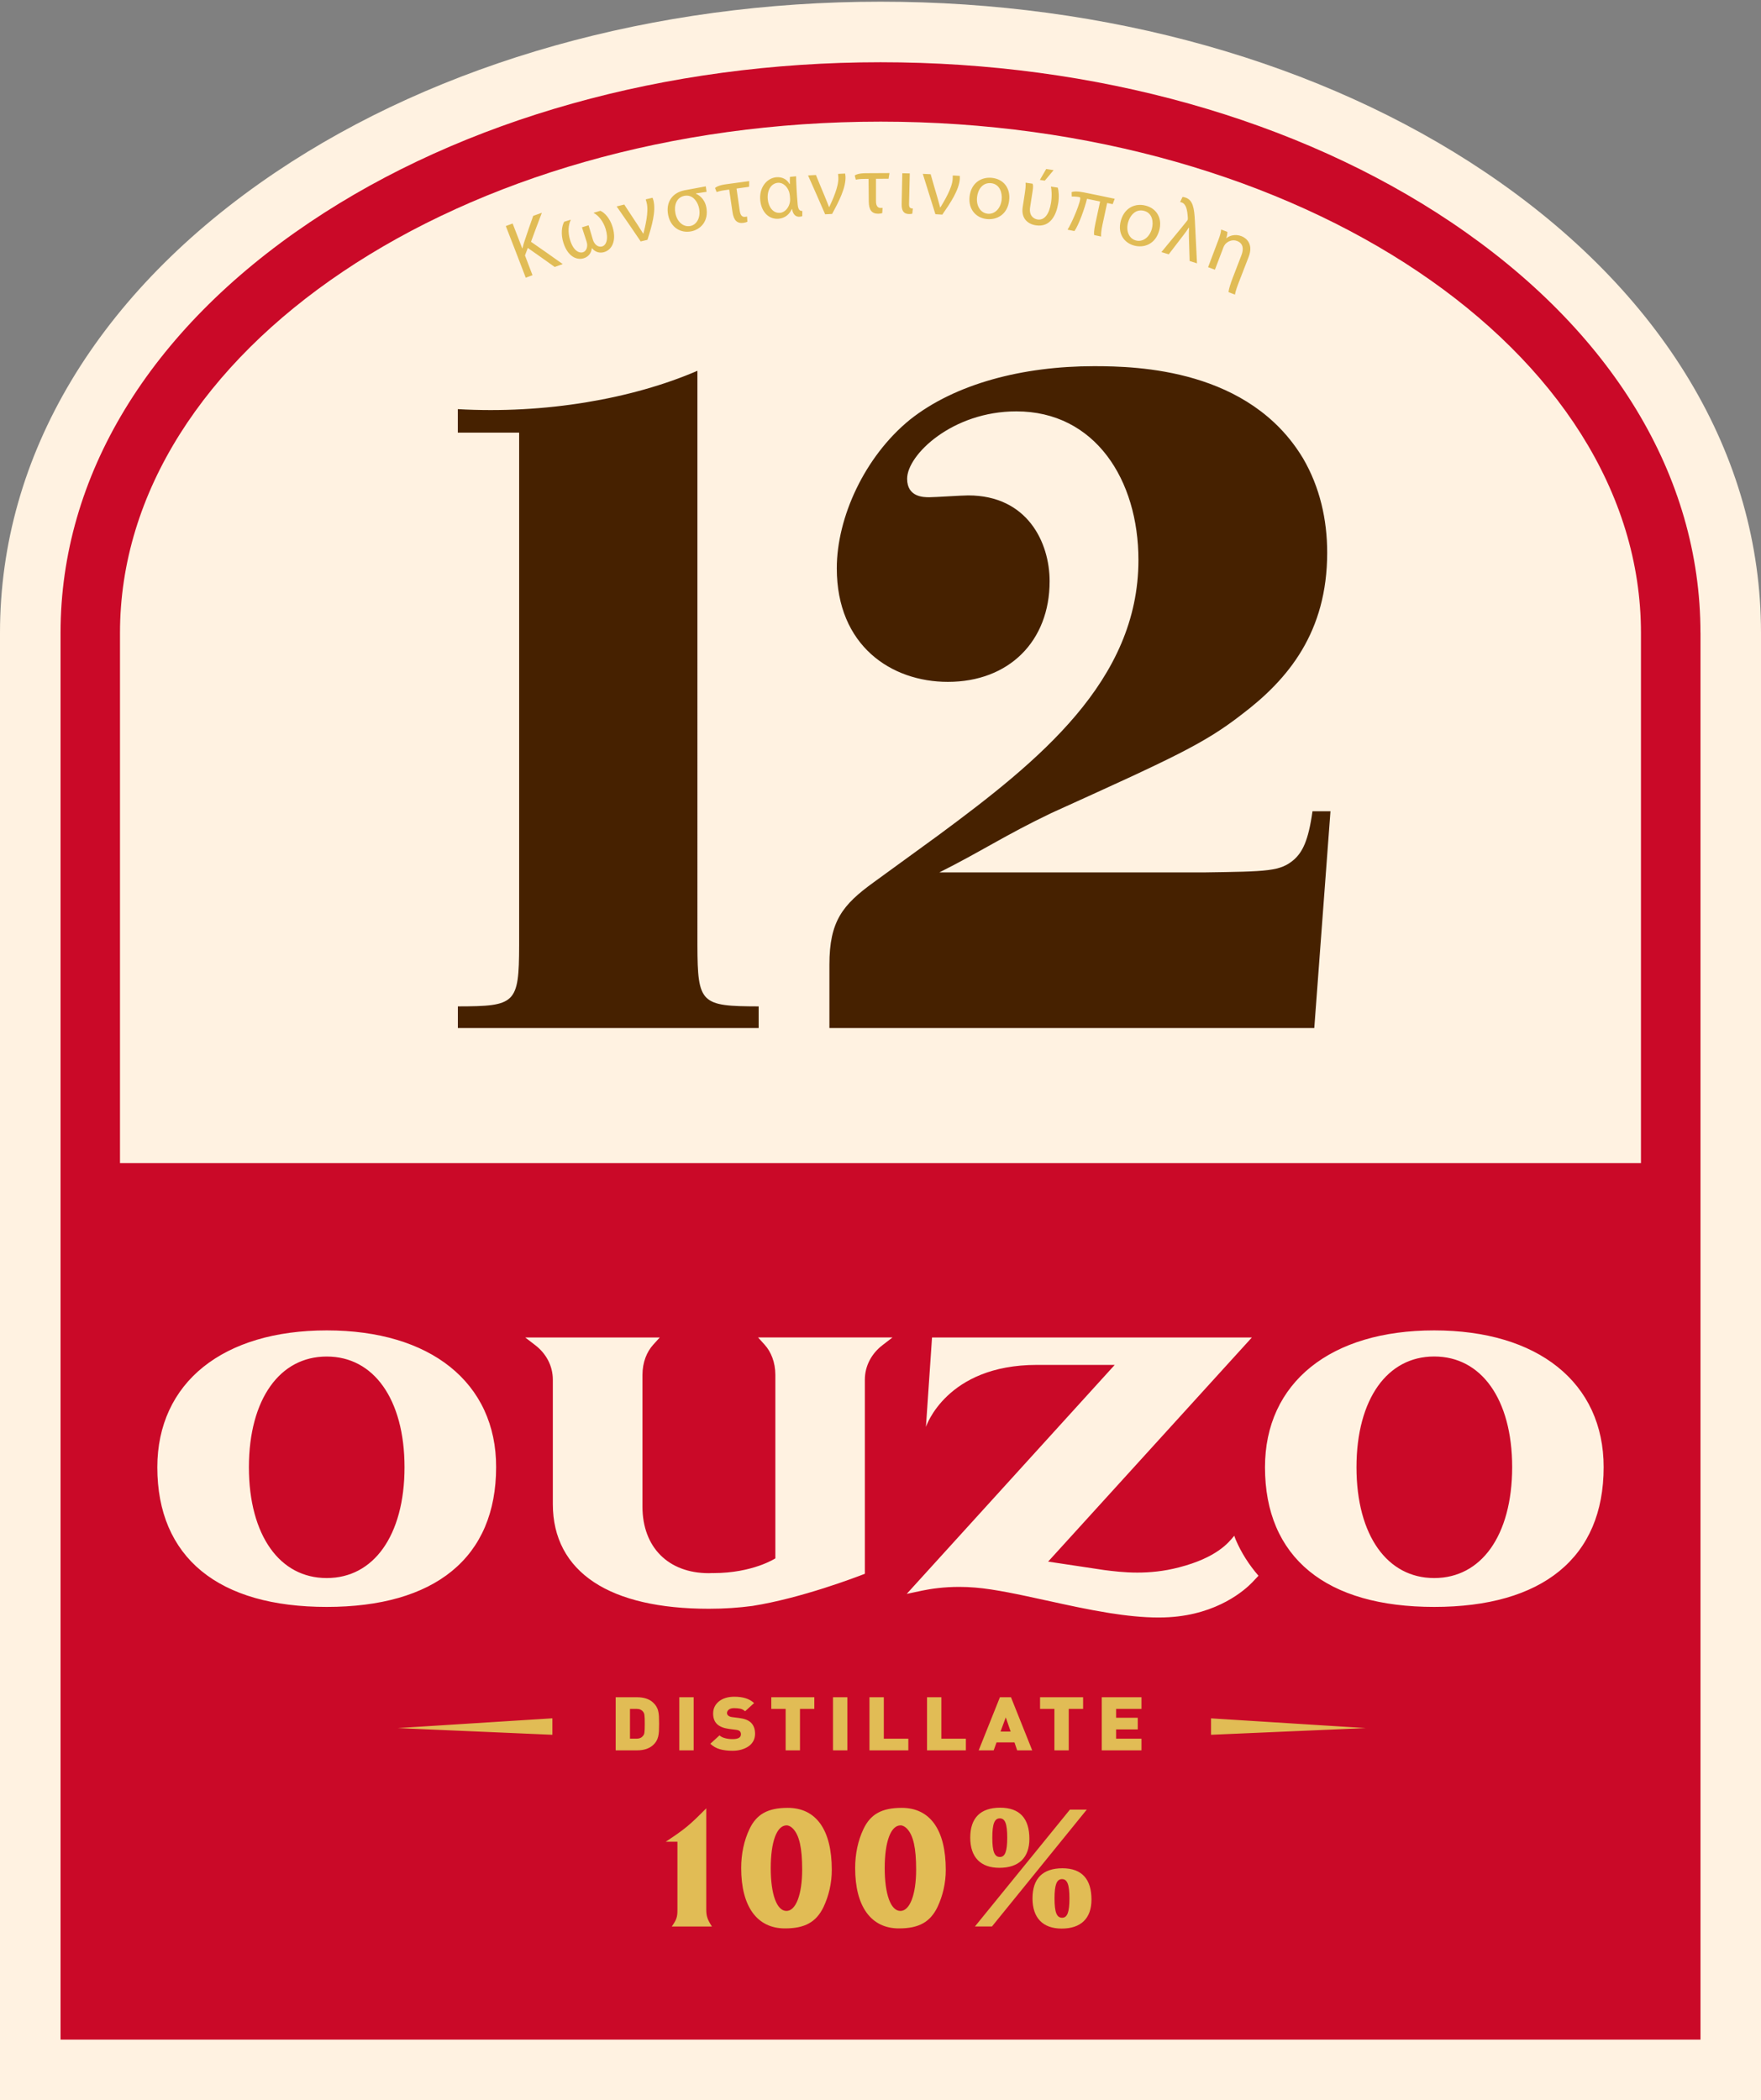
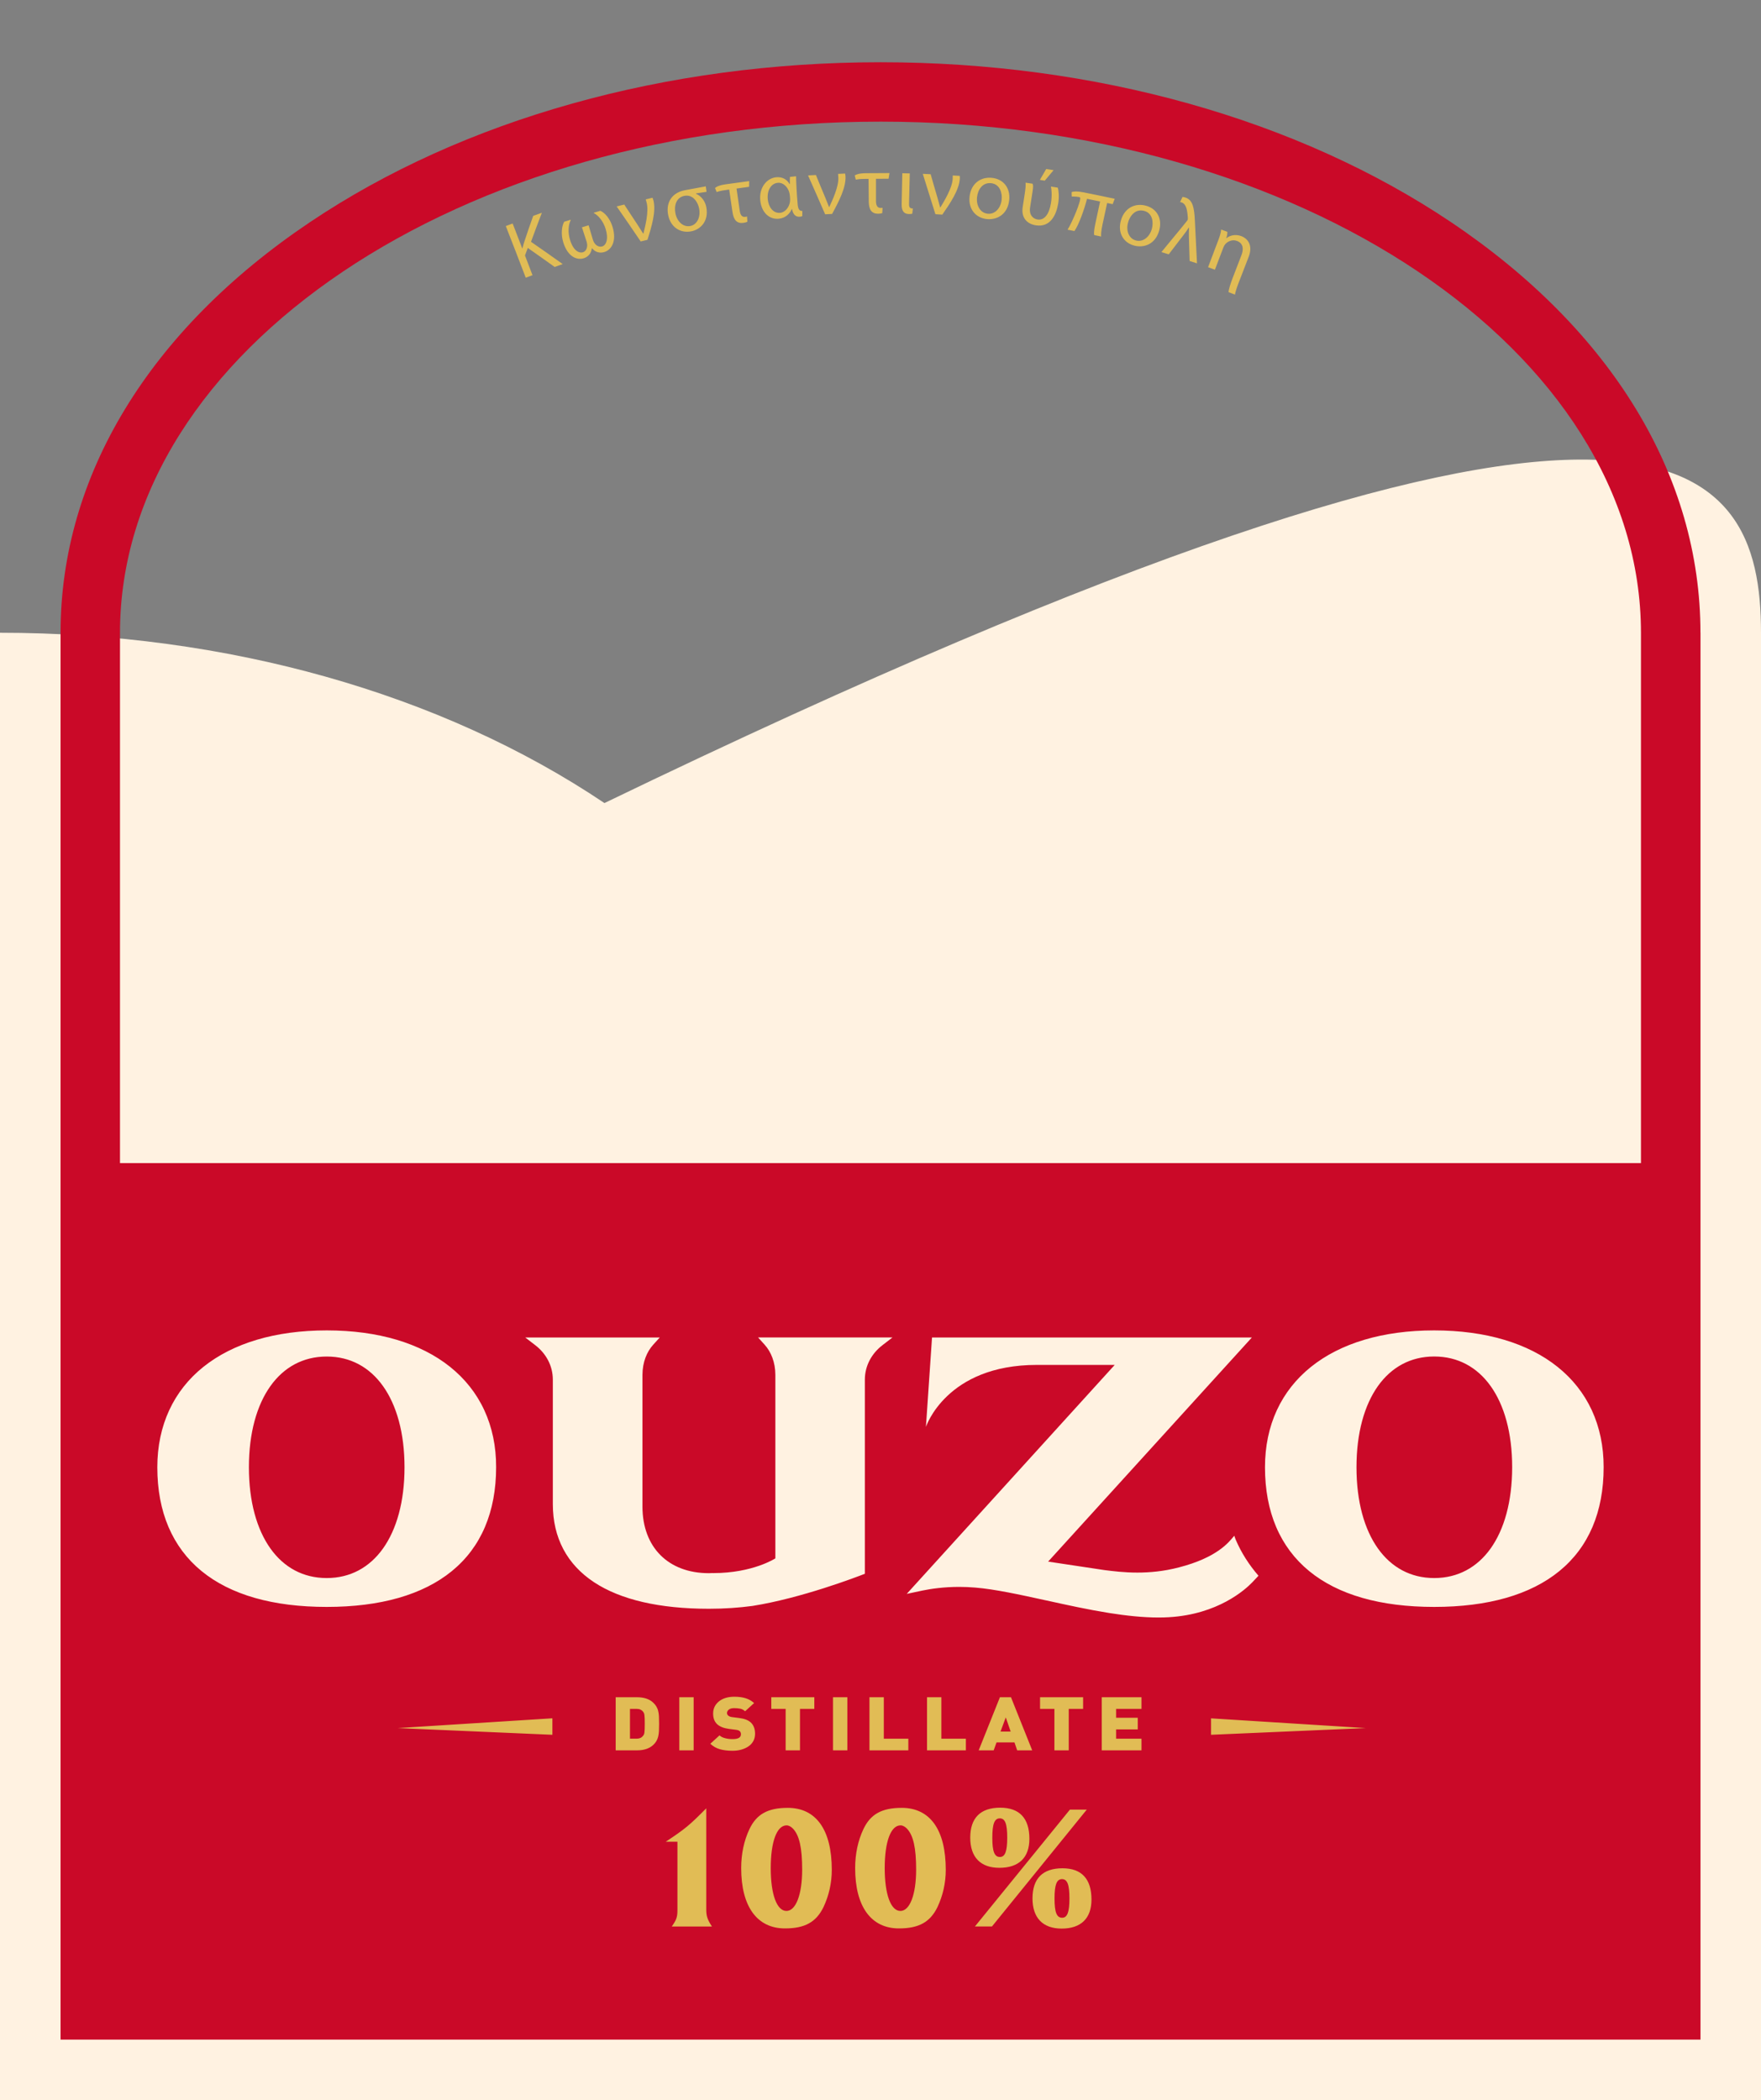
<svg xmlns="http://www.w3.org/2000/svg" viewBox="0 0 400 477" width="400" height="477" xml:space="preserve">
  <rect x="0" y="0" width="400" height="477" fill="#808080" stroke="none" />
-   <path fill="#FFF2E1" d="M 0,477 V 143.714 C 0,103.402 22.27,66.243 62.698,39.065 99.808,14.118 148.568,0.383 200.005,0.383 c 51.427,0 100.187,13.735 137.297,38.682 C 377.73,66.243 400,103.402 400,143.714 V 477 Z" />
+   <path fill="#FFF2E1" d="M 0,477 V 143.714 c 51.427,0 100.187,13.735 137.297,38.682 C 377.73,66.243 400,103.402 400,143.714 V 477 Z" />
  <path fill="#CA0928" d="m 200.004,14.137 c -48.73,0 -94.763,12.911 -129.633,36.345 C 33.862,75.022 13.754,108.135 13.754,143.713 V 463.245 H 386.256 V 143.713 h -0.01 c 0,-35.588 -20.118,-68.701 -56.617,-93.231 C 294.76,27.048 248.725,14.137 200.004,14.137 Z m 0,13.492 c 95.24,0 172.73,52.088 172.73,116.114 V 264.173 H 27.255 V 143.743 c 0,-64.027 77.499,-116.114 172.749,-116.114 z M 74.221,302.166 c 11.717,0 21.33,2.918 28.032,8.292 3.346,2.687 5.975,5.985 7.75,9.826 1.775,3.841 2.706,8.186 2.686,12.967 0,5.073 -0.853,9.613 -2.54,13.57 -1.688,3.967 -4.21,7.314 -7.508,10.01 -6.586,5.383 -16.209,8.139 -28.43,8.139 -12.221,0 -21.844,-2.746 -28.43,-8.139 -3.298,-2.696 -5.808,-6.053 -7.506,-10.01 -1.688,-3.957 -2.542,-8.497 -2.542,-13.57 0,-4.772 0.932,-9.126 2.707,-12.967 1.775,-3.831 4.392,-7.14 7.748,-9.826 6.712,-5.374 16.315,-8.292 28.032,-8.292 z m 251.539,0 c 11.727,0 21.339,2.918 28.042,8.292 3.356,2.687 5.975,5.985 7.76,9.826 1.775,3.841 2.705,8.186 2.696,12.967 0,5.073 -0.853,9.613 -2.54,13.57 -1.697,3.967 -4.219,7.314 -7.517,10.01 -6.586,5.383 -16.208,8.139 -28.439,8.139 -12.202,0 -21.814,-2.746 -28.39,-8.139 -3.288,-2.696 -5.81,-6.053 -7.498,-10.01 -1.688,-3.957 -2.54,-8.497 -2.54,-13.57 0,-4.782 0.921,-9.126 2.696,-12.967 1.775,-3.831 4.394,-7.14 7.741,-9.826 6.693,-5.374 16.285,-8.292 27.992,-8.292 z m -153.573,1.599 h 30.525 v 0.01 l -2.288,1.766 c -2.367,1.824 -3.978,4.588 -3.978,7.828 v 44.074 c -1.911,0.747 -14.433,5.549 -25.548,7.305 -3.055,0.407 -6.324,0.64 -9.874,0.64 -11.213,0 -20.049,-2.038 -26.102,-6.034 -3.036,-2.008 -5.383,-4.511 -6.964,-7.498 -1.581,-2.987 -2.385,-6.41 -2.385,-10.222 v -28.265 c 0,-3.24 -1.602,-6.004 -3.969,-7.828 l -2.298,-1.766 h 30.554 l -1.493,1.65 c -1.436,1.581 -2.436,3.967 -2.436,6.858 v 29.904 c 0,4.656 1.495,8.419 4.075,11.009 2.58,2.599 6.343,4.113 11.018,4.113 0.272,0 0.524,-0.021 0.786,-0.03 0.058,0 0.107,0.011 0.165,0.011 9.05,0 14.142,-3.347 14.142,-3.347 v -41.659 c 0,-2.9 -0.999,-5.277 -2.434,-6.867 z m 39.516,0.01 h 72.65 l -46.277,50.904 12.774,1.921 c 1.921,0.242 4.482,0.572 7.498,0.572 2.793,0 5.986,-0.28 9.41,-1.173 4.336,-1.115 7.149,-2.523 9.05,-3.842 1.814,-1.251 2.811,-2.453 3.548,-3.355 0.107,0.262 0.185,0.553 0.292,0.815 1.309,3.084 3.086,5.819 5.21,8.273 l -1.417,1.504 c -1.62,1.678 -7.779,7.254 -18.914,7.913 -0.786,0.049 -1.591,0.068 -2.406,0.068 -3.521,0 -7.341,-0.416 -11.202,-1.027 -4.772,-0.766 -9.661,-1.835 -14.21,-2.844 l -0.155,-0.028 c -5.985,-1.309 -11.552,-2.532 -16.033,-2.9 -1.271,-0.107 -2.483,-0.155 -3.637,-0.155 -3.531,0 -6.431,0.436 -8.322,0.824 l -3.609,0.767 47.246,-52.008 h -17.702 c -20.592,0 -25.179,14.083 -25.179,14.083 z m 114.066,4.317 c -5.344,0 -9.719,2.415 -12.784,6.721 -3.075,4.336 -4.869,10.64 -4.869,18.439 0,7.798 1.784,14.103 4.869,18.439 3.065,4.307 7.439,6.721 12.784,6.721 5.364,0 9.749,-2.415 12.823,-6.721 3.084,-4.336 4.878,-10.64 4.888,-18.448 0,-7.789 -1.794,-14.093 -4.888,-18.429 -3.075,-4.307 -7.46,-6.721 -12.823,-6.721 z m -251.558,0.01 c -5.354,0 -9.728,2.415 -12.793,6.721 -3.084,4.326 -4.88,10.631 -4.88,18.429 0,7.798 1.796,14.103 4.88,18.439 3.065,4.307 7.439,6.721 12.793,6.721 5.354,0 9.728,-2.415 12.793,-6.721 3.084,-4.336 4.88,-10.64 4.88,-18.439 0,-7.789 -1.796,-14.093 -4.88,-18.429 -3.065,-4.307 -7.439,-6.721 -12.793,-6.721 z" />
-   <path fill="#462100" d="m 248.502,83.169 c -16.189,0 -31.532,3.978 -41.824,12.155 -10.301,8.39 -16.605,22.221 -16.605,33.753 0,17.614 12.406,25.791 25.228,25.791 13.87,0 23.114,-9.223 23.114,-22.851 0,-8.807 -5.044,-19.498 -18.497,-19.498 -1.474,0 -7.565,0.417 -8.826,0.417 -1.251,0 -5.045,0.002 -5.045,-4.198 0,-5.451 10.301,-15.307 24.802,-15.307 17.867,0 27.74,15.52 27.74,33.755 0,27.469 -22.696,45.704 -45.393,62.484 l -14.803,10.766 c -6.993,5.073 -9.999,8.778 -9.999,18.672 v 14.385 h 110.137 l 3.677,-49.235 h -4.084 c -0.941,6.809 -2.327,9.272 -4.16,10.95 -3.152,2.726 -5.888,2.727 -20.602,2.94 h -60.001 c 9.253,-4.617 14.957,-8.468 25.461,-13.492 27.741,-12.58 34.684,-15.724 43.298,-22.436 10.514,-7.963 19.342,-18.662 19.342,-36.694 0,-7.546 -1.679,-14.888 -5.462,-21.386 C 283.819,83.8 258.386,83.169 248.502,83.169 Z m -90.088,1.048 c -14.889,6.421 -34.734,9.836 -54.424,8.711 v 5.335 H 117.918 V 214.734 c -0.039,13.23 -0.785,13.821 -13.918,13.841 v 4.918 h 68.323 v -4.918 c -13.123,-0.029 -13.87,-0.62 -13.909,-13.841 z" />
  <path fill="#E1BC55" d="m 237.639,38.386 -1.436,2.474 1.116,0.174 c 0.795,-0.96 1.203,-1.436 1.999,-2.387 z m -35.597,0.923 c -2.153,0 -3.221,0.009 -5.365,0.028 -1.523,0.019 -2.211,0.281 -2.531,0.513 l 0.242,0.951 c 0.407,-0.078 0.902,-0.155 1.881,-0.165 0.407,0 0.612,-0.01 1.019,-0.01 l 0.047,5.14 c 0.019,1.901 0.67,2.785 2.154,2.775 0.339,0 0.717,-0.058 0.911,-0.155 l 0.068,-1.175 c -0.116,0.019 -0.243,0.021 -0.398,0.021 -0.572,0 -1.085,-0.291 -1.095,-1.523 v -5.102 c 1.154,-0.01 1.706,-0.01 2.861,-0.01 z m 2.91,0.038 -0.146,7.013 c -0.039,1.785 0.688,2.231 1.658,2.251 0.281,0.01 0.573,-0.019 0.758,-0.078 l 0.125,-1.184 c -0.727,0.019 -0.881,-0.32 -0.862,-1.125 l 0.165,-6.837 z m -12.988,0.068 -1.601,0.078 c 0.029,0.262 0.039,0.533 0.059,0.834 0.107,2.085 -1.369,5.199 -2.057,6.693 h -0.057 c -0.31,-0.766 -0.583,-1.514 -0.923,-2.309 -0.844,-1.979 -1.231,-2.987 -2.055,-4.965 l -1.785,0.097 c 1.571,3.531 2.347,5.296 3.88,8.826 l 1.58,-0.078 c 1.533,-2.823 3.163,-5.955 3.046,-8.506 -0.01,-0.242 -0.058,-0.484 -0.087,-0.669 z m 17.643,0.068 c 1.145,3.657 1.718,5.489 2.863,9.165 l 1.571,0.097 c 1.833,-2.638 3.802,-5.576 3.976,-8.127 0.019,-0.242 -0.01,-0.486 -0.01,-0.671 l -1.591,-0.097 c 0,0.262 -0.009,0.544 -0.028,0.835 -0.126,2.085 -1.939,5.014 -2.783,6.43 h -0.059 c -0.223,-0.795 -0.417,-1.57 -0.659,-2.385 -0.621,-2.056 -0.893,-3.094 -1.495,-5.16 z m -28.778,0.553 -1.396,0.135 c -0.029,0.456 -0.048,0.902 -0.019,1.61 l -0.078,0.01 c -0.611,-1.086 -1.689,-1.659 -3.027,-1.533 -2.144,0.204 -3.929,2.358 -3.618,5.287 0.291,2.726 2.048,4.345 4.221,4.132 1.455,-0.145 2.434,-1.057 2.938,-2.192 l 0.059,-0.01 c 0.233,1.368 0.939,1.822 1.754,1.745 0.194,-0.019 0.456,-0.057 0.563,-0.125 l 0.021,-1.184 c -0.65,0.039 -0.95,-0.388 -1.057,-1.436 -0.223,-2.396 -0.37,-5.489 -0.36,-6.439 z m 43.532,0.345 c -2.143,0.166 -3.869,1.697 -4.132,4.319 -0.291,2.832 1.444,4.802 3.918,5.054 2.212,0.233 4.714,-0.96 5.083,-4.278 0.31,-2.745 -1.271,-4.811 -3.929,-5.083 -0.32,-0.033 -0.634,-0.037 -0.94,-0.013 z M 170.178,41.131 c -2.153,0.281 -3.211,0.427 -5.335,0.727 -1.503,0.213 -2.143,0.573 -2.434,0.845 l 0.369,0.911 c 0.388,-0.126 0.873,-0.281 1.843,-0.417 l 1.008,-0.146 0.746,5.092 c 0.272,1.882 1.038,2.676 2.512,2.472 0.34,-0.049 0.708,-0.155 0.883,-0.271 l -0.087,-1.173 c -0.107,0.039 -0.243,0.058 -0.388,0.078 -0.563,0.078 -1.095,-0.146 -1.269,-1.368 -0.291,-2.027 -0.436,-3.037 -0.727,-5.054 1.135,-0.155 1.707,-0.243 2.851,-0.398 z m 62.767,0.36 c 0.087,0.533 -0.019,1.502 -0.261,3.044 l -0.388,2.522 c -0.369,2.435 1.028,3.822 3.016,4.122 3.278,0.495 4.628,-2.365 5.054,-4.984 0.242,-1.474 0.115,-2.95 -0.108,-3.581 L 238.706,42.372 c 0.136,0.495 0.291,2.066 0.019,3.715 -0.407,2.561 -1.492,4.007 -3.063,3.764 -0.989,-0.155 -1.96,-0.989 -1.678,-2.783 l 0.563,-3.628 c 0.155,-0.98 0.136,-1.485 -0.01,-1.718 z m -56.276,0.028 c 1.203,-0.116 2.202,0.903 2.58,2.076 0.097,0.31 0.135,0.609 0.174,0.959 0.049,0.504 0.068,0.854 0.01,1.271 -0.165,1.212 -1.068,2.405 -2.222,2.512 -1.591,0.155 -2.637,-1.309 -2.811,-3.016 -0.213,-2.037 0.698,-3.647 2.27,-3.802 z m 48.467,0.087 c 1.979,0.213 2.552,2.23 2.387,3.743 -0.223,2.018 -1.581,3.357 -3.171,3.192 -1.63,-0.165 -2.629,-1.765 -2.425,-3.734 0.175,-1.707 1.221,-3.405 3.209,-3.202 z m -64.822,0.718 c -1.921,0.359 -2.889,0.524 -4.81,0.892 -2.745,0.533 -4.326,2.658 -3.734,5.627 0.563,2.793 2.782,4.169 5.227,3.704 2.047,-0.388 4.055,-2.241 3.435,-5.5 -0.252,-1.339 -1.125,-2.521 -2.338,-3.035 l -0.01,-0.078 c 1.348,-0.194 1.96,-0.292 2.406,-0.369 z m 84.085,1.159 c -0.435,0.001 -0.751,0.062 -0.989,0.159 l 0.03,1 c 0.495,-0.039 1.803,0.067 1.891,0.203 0.359,0.563 -1.814,5.723 -2.842,7.324 l 1.561,0.311 c 0.951,-1.329 2.29,-5.015 2.853,-7.324 1.193,0.242 1.783,0.368 2.976,0.61 l -1.095,5.104 c -0.301,1.406 -0.339,2.221 -0.242,2.522 l 1.571,0.33 c -0.029,-0.485 -0.009,-1.241 0.301,-2.677 0.427,-1.979 0.64,-2.968 1.067,-4.937 l 1.252,0.261 0.464,-1.222 c -2.832,-0.601 -4.247,-0.892 -7.089,-1.464 -0.718,-0.141 -1.274,-0.2 -1.709,-0.199 z m -88.251,0.953 c 1.49,0.111 2.399,1.596 2.654,2.912 0.388,2.018 -0.514,3.705 -2.008,3.986 -1.562,0.301 -2.998,-0.949 -3.376,-2.889 -0.339,-1.688 0.154,-3.608 2.055,-3.967 0.236,-0.045 0.462,-0.057 0.674,-0.042 z m 112.452,0.294 -0.544,1.163 c 0.116,0.019 0.223,0.049 0.32,0.078 1.077,0.339 1.31,1.765 1.427,3.414 0.019,0.242 0.01,0.418 -0.028,0.525 -0.029,0.087 -0.107,0.203 -0.242,0.368 -2.26,2.823 -3.453,4.172 -5.723,6.975 l 1.658,0.513 c 1.348,-1.765 2.037,-2.639 3.385,-4.414 0.398,-0.524 0.834,-1.105 1.144,-1.629 l 0.087,0.03 c -0.049,0.747 -0.038,1.396 -0.028,2.046 0.049,2.192 0.107,3.289 0.165,5.481 l 1.669,0.532 c -0.184,-3.919 -0.281,-5.878 -0.485,-9.796 -0.145,-2.745 -0.437,-4.617 -2.173,-5.16 -0.204,-0.068 -0.466,-0.135 -0.631,-0.125 z m -120.381,0.184 -1.542,0.368 c 0.078,0.252 0.144,0.526 0.222,0.817 0.504,2.027 -0.358,5.352 -0.746,6.943 l -0.059,0.011 c -0.446,-0.698 -0.862,-1.377 -1.337,-2.095 -1.203,-1.785 -1.766,-2.707 -2.959,-4.501 l -1.726,0.426 c 2.202,3.172 3.297,4.764 5.46,7.955 l 1.533,-0.369 c 0.97,-3.055 1.969,-6.43 1.368,-8.913 -0.058,-0.233 -0.154,-0.466 -0.212,-0.64 z m 111.103,1.637 c -2.138,-0.163 -4.077,1.086 -4.747,3.649 -0.727,2.764 0.679,4.966 3.075,5.587 2.134,0.553 4.782,-0.241 5.664,-3.461 0.737,-2.658 -0.505,-4.948 -3.065,-5.617 -0.31,-0.081 -0.621,-0.134 -0.926,-0.157 z m -0.133,1.243 c 0.22,0.004 0.45,0.035 0.69,0.099 1.921,0.504 2.163,2.58 1.766,4.054 -0.533,1.959 -2.076,3.075 -3.609,2.677 -1.581,-0.407 -2.317,-2.143 -1.813,-4.054 0.39,-1.46 1.427,-2.801 2.967,-2.775 z m -122.824,0.08 -1.523,0.455 0.019,0.049 c 1.086,0.553 2.193,1.921 2.707,3.618 0.708,2.318 0.116,3.705 -0.786,3.976 -0.873,0.262 -1.775,-0.408 -2.105,-1.514 -0.398,-1.309 -0.582,-1.979 -0.979,-3.289 l -1.514,0.457 c 0.427,1.319 0.651,1.97 1.068,3.289 0.339,1.067 -0.03,2.133 -0.845,2.385 -0.834,0.252 -2.134,-0.3 -2.891,-2.705 -0.582,-1.833 -0.416,-3.522 0.127,-4.628 l -0.019,-0.057 -1.476,0.455 c -0.543,0.989 -0.795,2.813 -0.184,4.744 1.038,3.269 3.113,4.016 4.626,3.55 1.067,-0.33 1.708,-1.164 1.834,-2.241 l 0.078,-0.019 c 0.66,0.834 1.678,1.174 2.745,0.854 1.659,-0.495 2.872,-2.465 1.902,-5.685 -0.601,-1.979 -1.786,-3.267 -2.785,-3.694 z m -13.288,0.455 -1.961,0.699 c -0.805,2.308 -1.231,3.452 -1.987,5.77 -0.165,0.495 -0.321,1.038 -0.457,1.601 l -0.047,0.019 c -0.873,-2.26 -1.309,-3.395 -2.182,-5.655 l -1.553,0.582 c 1.833,4.685 2.735,7.034 4.53,11.729 l 1.533,-0.574 -1.707,-4.48 0.64,-1.707 c 2.454,1.717 3.677,2.589 6.111,4.325 l 1.822,-0.659 c -2.861,-2.037 -4.306,-3.054 -7.206,-5.062 0.97,-2.638 1.466,-3.958 2.465,-6.587 z m 154.301,3.802 c -0.039,0.66 -0.311,1.543 -0.64,2.396 -0.941,2.464 -1.407,3.695 -2.328,6.159 l 1.552,0.572 c 0.766,-2.027 1.154,-3.046 1.93,-5.073 0.097,-0.262 0.243,-0.513 0.379,-0.678 0.601,-0.718 1.668,-1.174 2.696,-0.786 1.474,0.553 1.543,1.882 1.019,3.24 l -2.008,5.219 c -0.427,1.115 -0.921,2.579 -0.911,3.181 l 1.455,0.553 c 0.087,-0.766 0.648,-2.232 1.027,-3.202 0.824,-2.134 1.242,-3.201 2.067,-5.344 1.125,-2.881 -0.446,-4.276 -1.629,-4.732 -1.426,-0.533 -2.745,-0.127 -3.473,0.513 0.204,-0.543 0.3,-1.105 0.271,-1.493 z M 166.823,385.368 c -1.474,0 -2.658,0.359 -3.531,1.067 -0.873,0.718 -1.309,1.63 -1.309,2.745 0,1.048 0.3,1.853 0.911,2.425 0.601,0.553 1.484,0.911 2.667,1.067 l 1.601,0.205 c 0.398,0.049 0.689,0.146 0.873,0.32 0.175,0.165 0.261,0.408 0.261,0.709 0,0.727 -0.629,1.086 -1.9,1.086 -0.601,0 -1.164,-0.069 -1.688,-0.205 -0.533,-0.136 -0.961,-0.347 -1.281,-0.638 l -2.086,1.9 c 0.64,0.601 1.358,1.008 2.173,1.241 0.815,0.233 1.765,0.35 2.861,0.35 0.708,0 1.368,-0.077 1.989,-0.252 0.621,-0.175 1.163,-0.419 1.639,-0.739 0.466,-0.32 0.835,-0.716 1.097,-1.192 0.262,-0.466 0.388,-1.009 0.407,-1.62 0,-1.174 -0.329,-2.047 -0.989,-2.639 -0.572,-0.524 -1.447,-0.853 -2.611,-0.998 l -1.599,-0.205 c -0.398,-0.049 -0.7,-0.164 -0.913,-0.358 -0.175,-0.165 -0.261,-0.349 -0.261,-0.563 0,-0.291 0.136,-0.554 0.407,-0.777 0.272,-0.223 0.67,-0.339 1.194,-0.339 0.543,0 1.017,0.04 1.415,0.127 0.398,0.087 0.757,0.281 1.097,0.582 l 2.046,-1.862 c -0.563,-0.504 -1.203,-0.874 -1.93,-1.097 -0.727,-0.223 -1.571,-0.339 -2.54,-0.339 z m -26.975,0.116 v 12.058 h 4.918 c 0.718,0 1.388,-0.098 1.999,-0.292 0.611,-0.204 1.134,-0.495 1.57,-0.892 0.31,-0.281 0.562,-0.582 0.746,-0.892 0.184,-0.31 0.322,-0.66 0.419,-1.029 0.087,-0.369 0.145,-0.776 0.174,-1.231 0.019,-0.446 0.028,-1.009 0.038,-1.678 0,-0.689 -0.018,-1.251 -0.038,-1.697 -0.019,-0.446 -0.077,-0.863 -0.174,-1.231 -0.087,-0.378 -0.234,-0.718 -0.419,-1.029 -0.184,-0.31 -0.436,-0.611 -0.746,-0.892 -0.436,-0.407 -0.959,-0.708 -1.57,-0.902 -0.611,-0.194 -1.281,-0.292 -1.999,-0.292 z m 14.453,0 v 12.058 h 3.258 v -12.058 z m 20.892,0 v 2.648 h 3.26 v 9.41 h 3.258 v -9.41 h 3.258 v -2.648 z m 14.017,0 v 12.058 h 3.258 v -12.058 z m 8.283,0 v 12.058 h 8.828 v -2.639 h -5.568 v -9.419 z m 13.075,0 v 12.058 h 8.826 v -2.639 h -5.568 v -9.419 z m 16.557,0 -4.821,12.058 h 3.404 l 0.65,-1.796 h 4.075 l 0.61,1.796 h 3.416 L 229.637,385.484 Z m 9.118,0 v 2.648 h 3.258 v 9.41 h 3.258 v -9.41 h 3.26 v -2.648 z m 14.015,0 v 12.058 h 9.021 v -2.639 h -5.763 V 392.789 h 4.918 v -2.648 h -4.918 v -2.008 h 5.763 v -2.648 z m -107.161,2.639 h 1.436 c 0.388,0 0.699,0.058 0.951,0.174 0.242,0.116 0.445,0.281 0.61,0.494 0.068,0.097 0.128,0.195 0.176,0.301 0.049,0.107 0.077,0.251 0.106,0.436 0.029,0.184 0.049,0.428 0.059,0.739 0.01,0.32 0.019,0.717 0.019,1.231 0,0.514 -0.01,0.93 -0.019,1.25 -0.019,0.32 -0.039,0.562 -0.059,0.746 -0.029,0.184 -0.058,0.331 -0.106,0.428 -0.039,0.107 -0.108,0.203 -0.176,0.29 -0.165,0.213 -0.358,0.389 -0.61,0.506 -0.252,0.116 -0.563,0.174 -0.951,0.174 h -1.436 z m 85.356,1.94 1.116,3.221 h -2.307 z m -102.98,0.205 -35.151,2.22 35.151,1.523 z m 149.606,0.01 v 3.734 l 35.151,-1.523 z m -47.886,20.291 c -4.481,0 -6.809,2.318 -6.809,6.809 0,4.452 2.355,6.848 6.623,6.848 4.423,0 6.811,-2.319 6.811,-6.587 0,-4.675 -2.25,-7.07 -6.625,-7.07 z m -48.265,0.038 c -4.53,0 -7.091,1.446 -8.692,4.821 -1.242,2.619 -1.881,5.624 -1.881,8.864 0,8.72 3.608,13.697 9.942,13.697 4.53,0 7.099,-1.436 8.758,-4.85 1.212,-2.58 1.881,-5.45 1.881,-8.438 0,-9.127 -3.568,-14.095 -10.008,-14.095 z m 25.888,0 c -4.539,0 -7.091,1.446 -8.692,4.821 -1.242,2.619 -1.881,5.624 -1.881,8.864 0,8.72 3.608,13.697 9.942,13.697 4.53,0 7.099,-1.436 8.758,-4.85 1.212,-2.58 1.883,-5.45 1.883,-8.438 0,-9.127 -3.57,-14.095 -10.01,-14.095 z m -44.394,0.106 c -3.754,3.793 -4.744,4.637 -9.196,7.585 h 2.648 v 15.606 c 0,1.503 -0.252,2.203 -1.29,3.649 h 9.127 c -1.028,-1.591 -1.29,-2.357 -1.29,-3.87 z m 82.602,0.292 -21.572,26.537 h 3.87 l 21.532,-26.538 z m -15.927,1.989 c 1.212,0 1.686,1.222 1.686,4.384 0,3.094 -0.474,4.384 -1.658,4.384 -1.251,0 -1.726,-1.251 -1.726,-4.384 0,-3.094 0.475,-4.384 1.697,-4.384 z m -48.42,1.589 c 0.466,0 1.018,0.292 1.464,0.767 1.426,1.523 2.065,4.355 2.065,9.283 0,5.674 -1.435,9.389 -3.569,9.389 -2.202,0 -3.569,-3.792 -3.569,-9.719 0,-5.994 1.368,-9.72 3.609,-9.72 z m 25.888,0 c 0.466,0 1.018,0.292 1.464,0.767 1.426,1.523 2.065,4.355 2.065,9.283 0,5.674 -1.435,9.389 -3.569,9.389 -2.202,0 -3.569,-3.792 -3.569,-9.719 0,-5.994 1.368,-9.72 3.609,-9.72 z m 36.771,9.749 c -4.491,0 -6.811,2.319 -6.811,6.848 0,4.423 2.357,6.847 6.625,6.847 4.423,0 6.771,-2.356 6.771,-6.585 0,-4.675 -2.211,-7.11 -6.585,-7.11 z m -0.108,2.463 c 1.212,0 1.688,1.262 1.688,4.386 0,3.094 -0.474,4.384 -1.658,4.384 -1.251,0 -1.728,-1.251 -1.728,-4.384 0,-3.094 0.475,-4.386 1.697,-4.386 z" />
</svg>